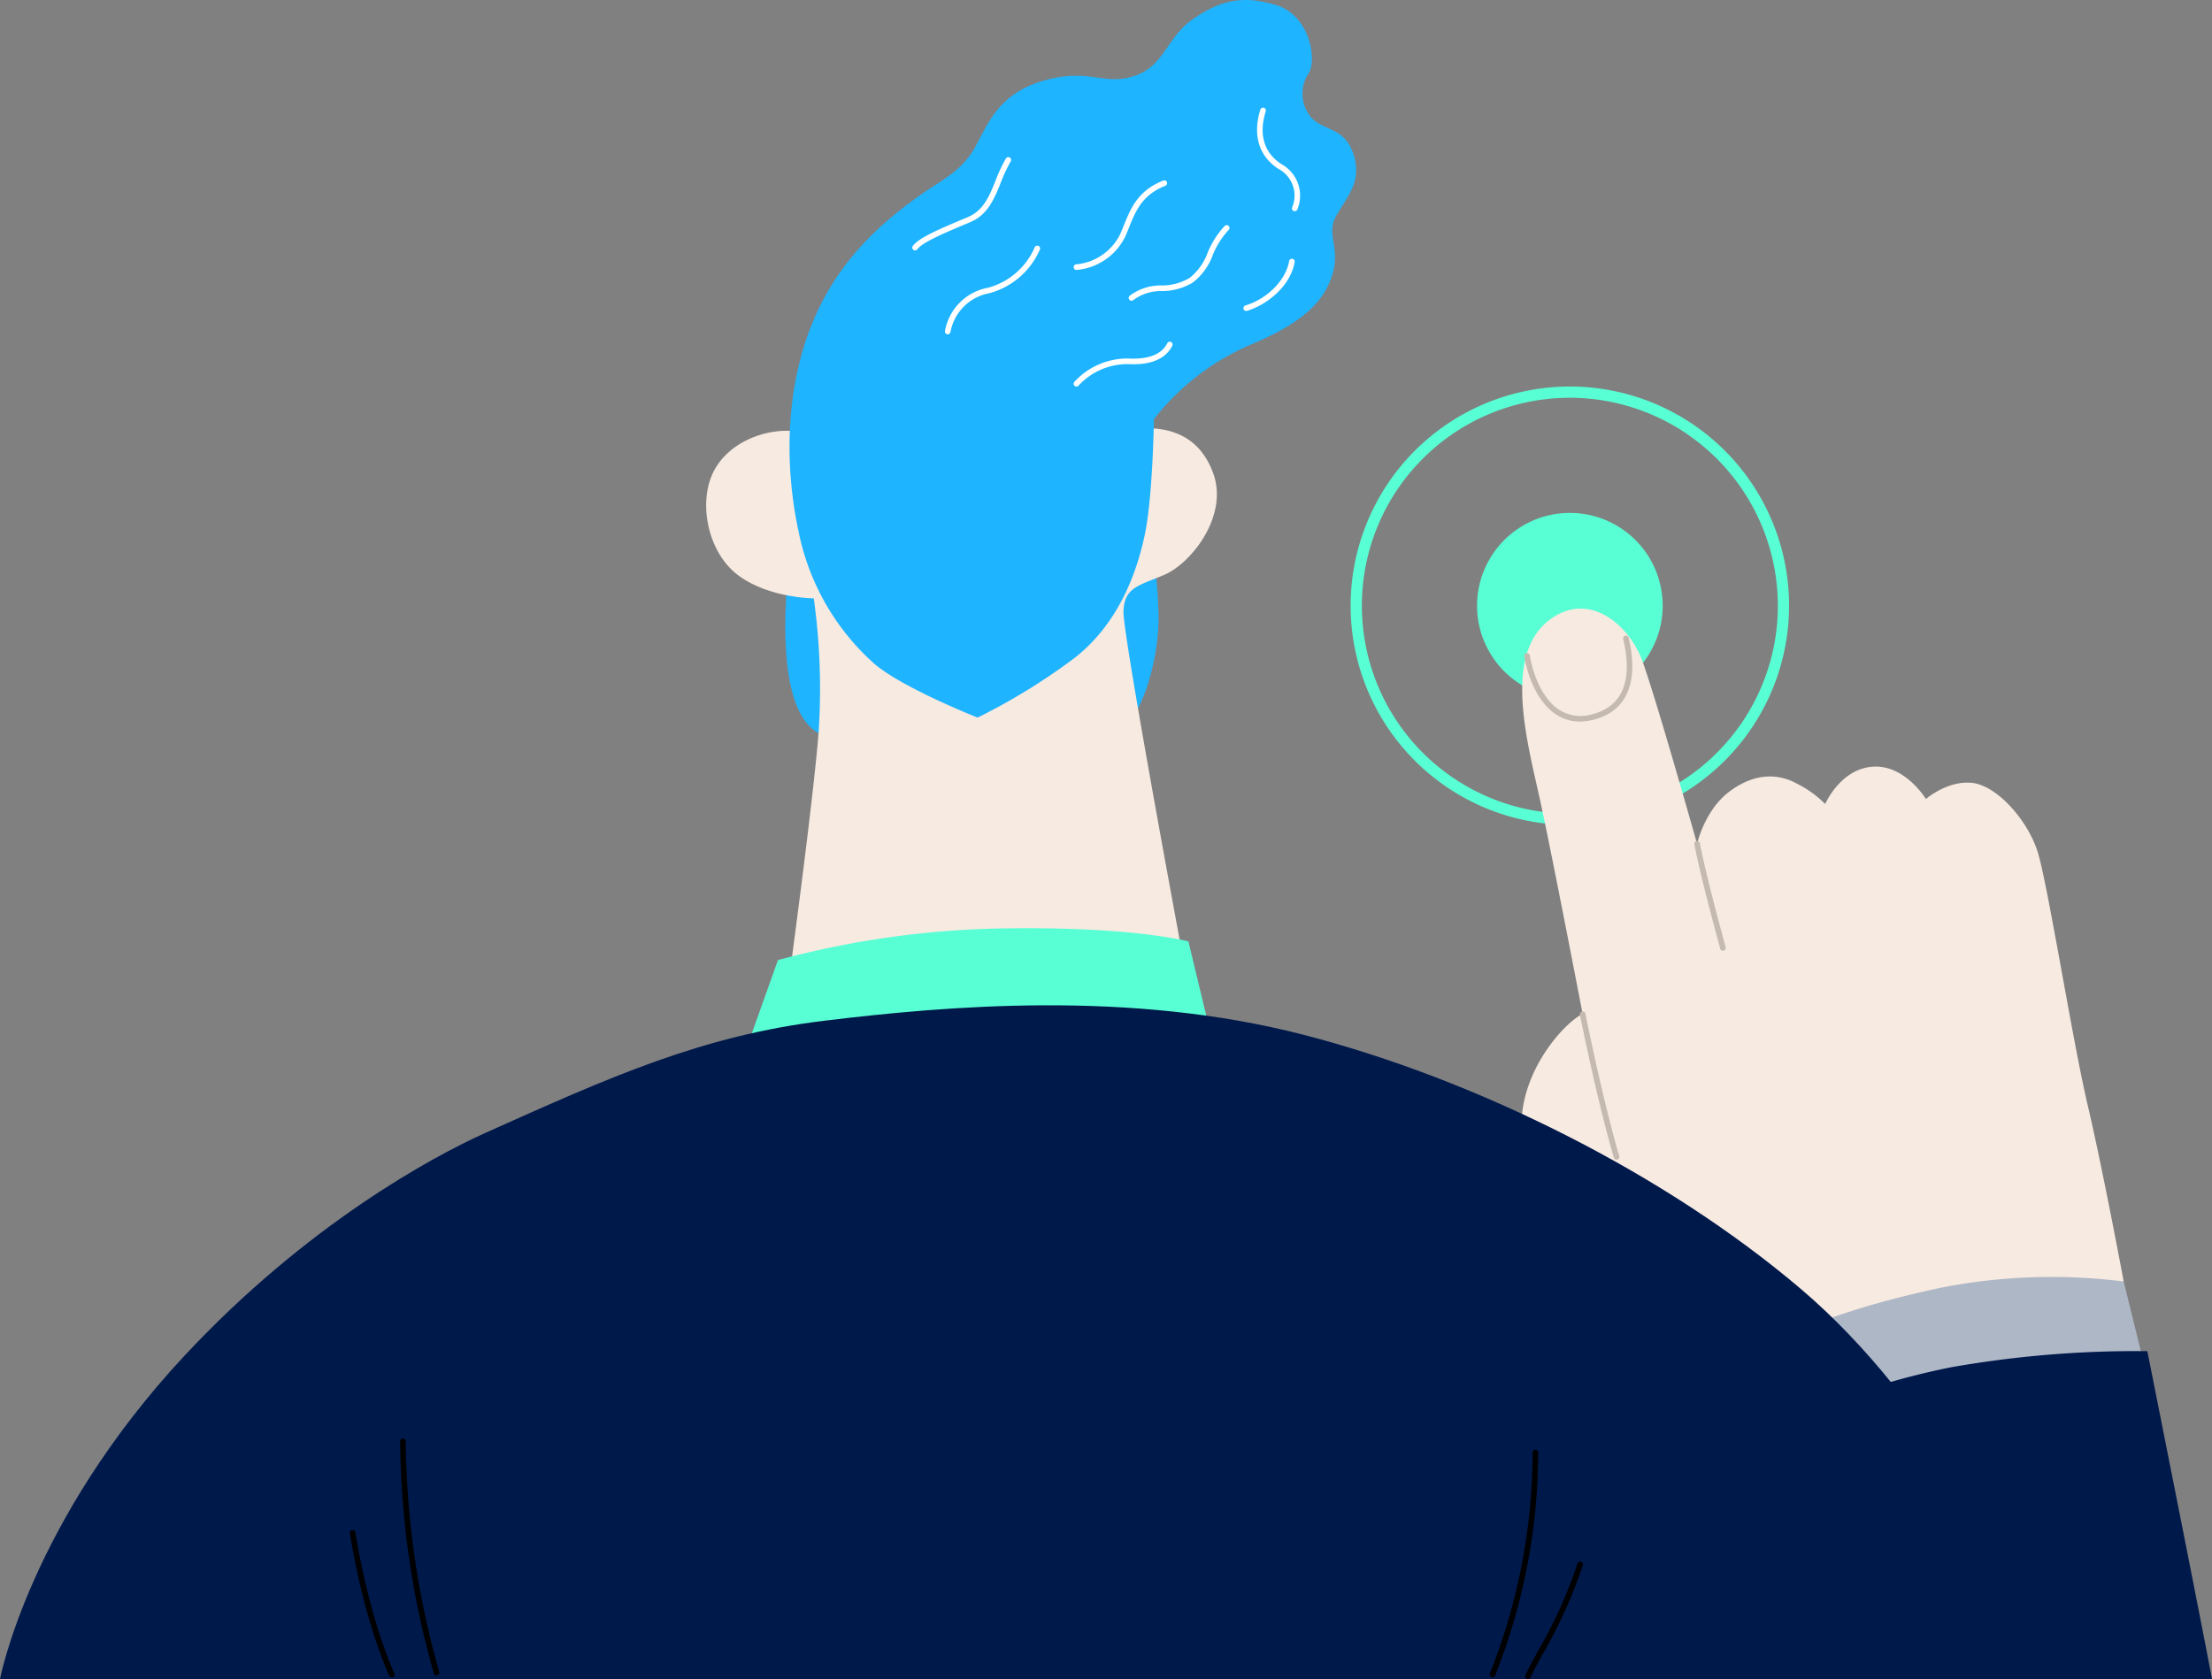
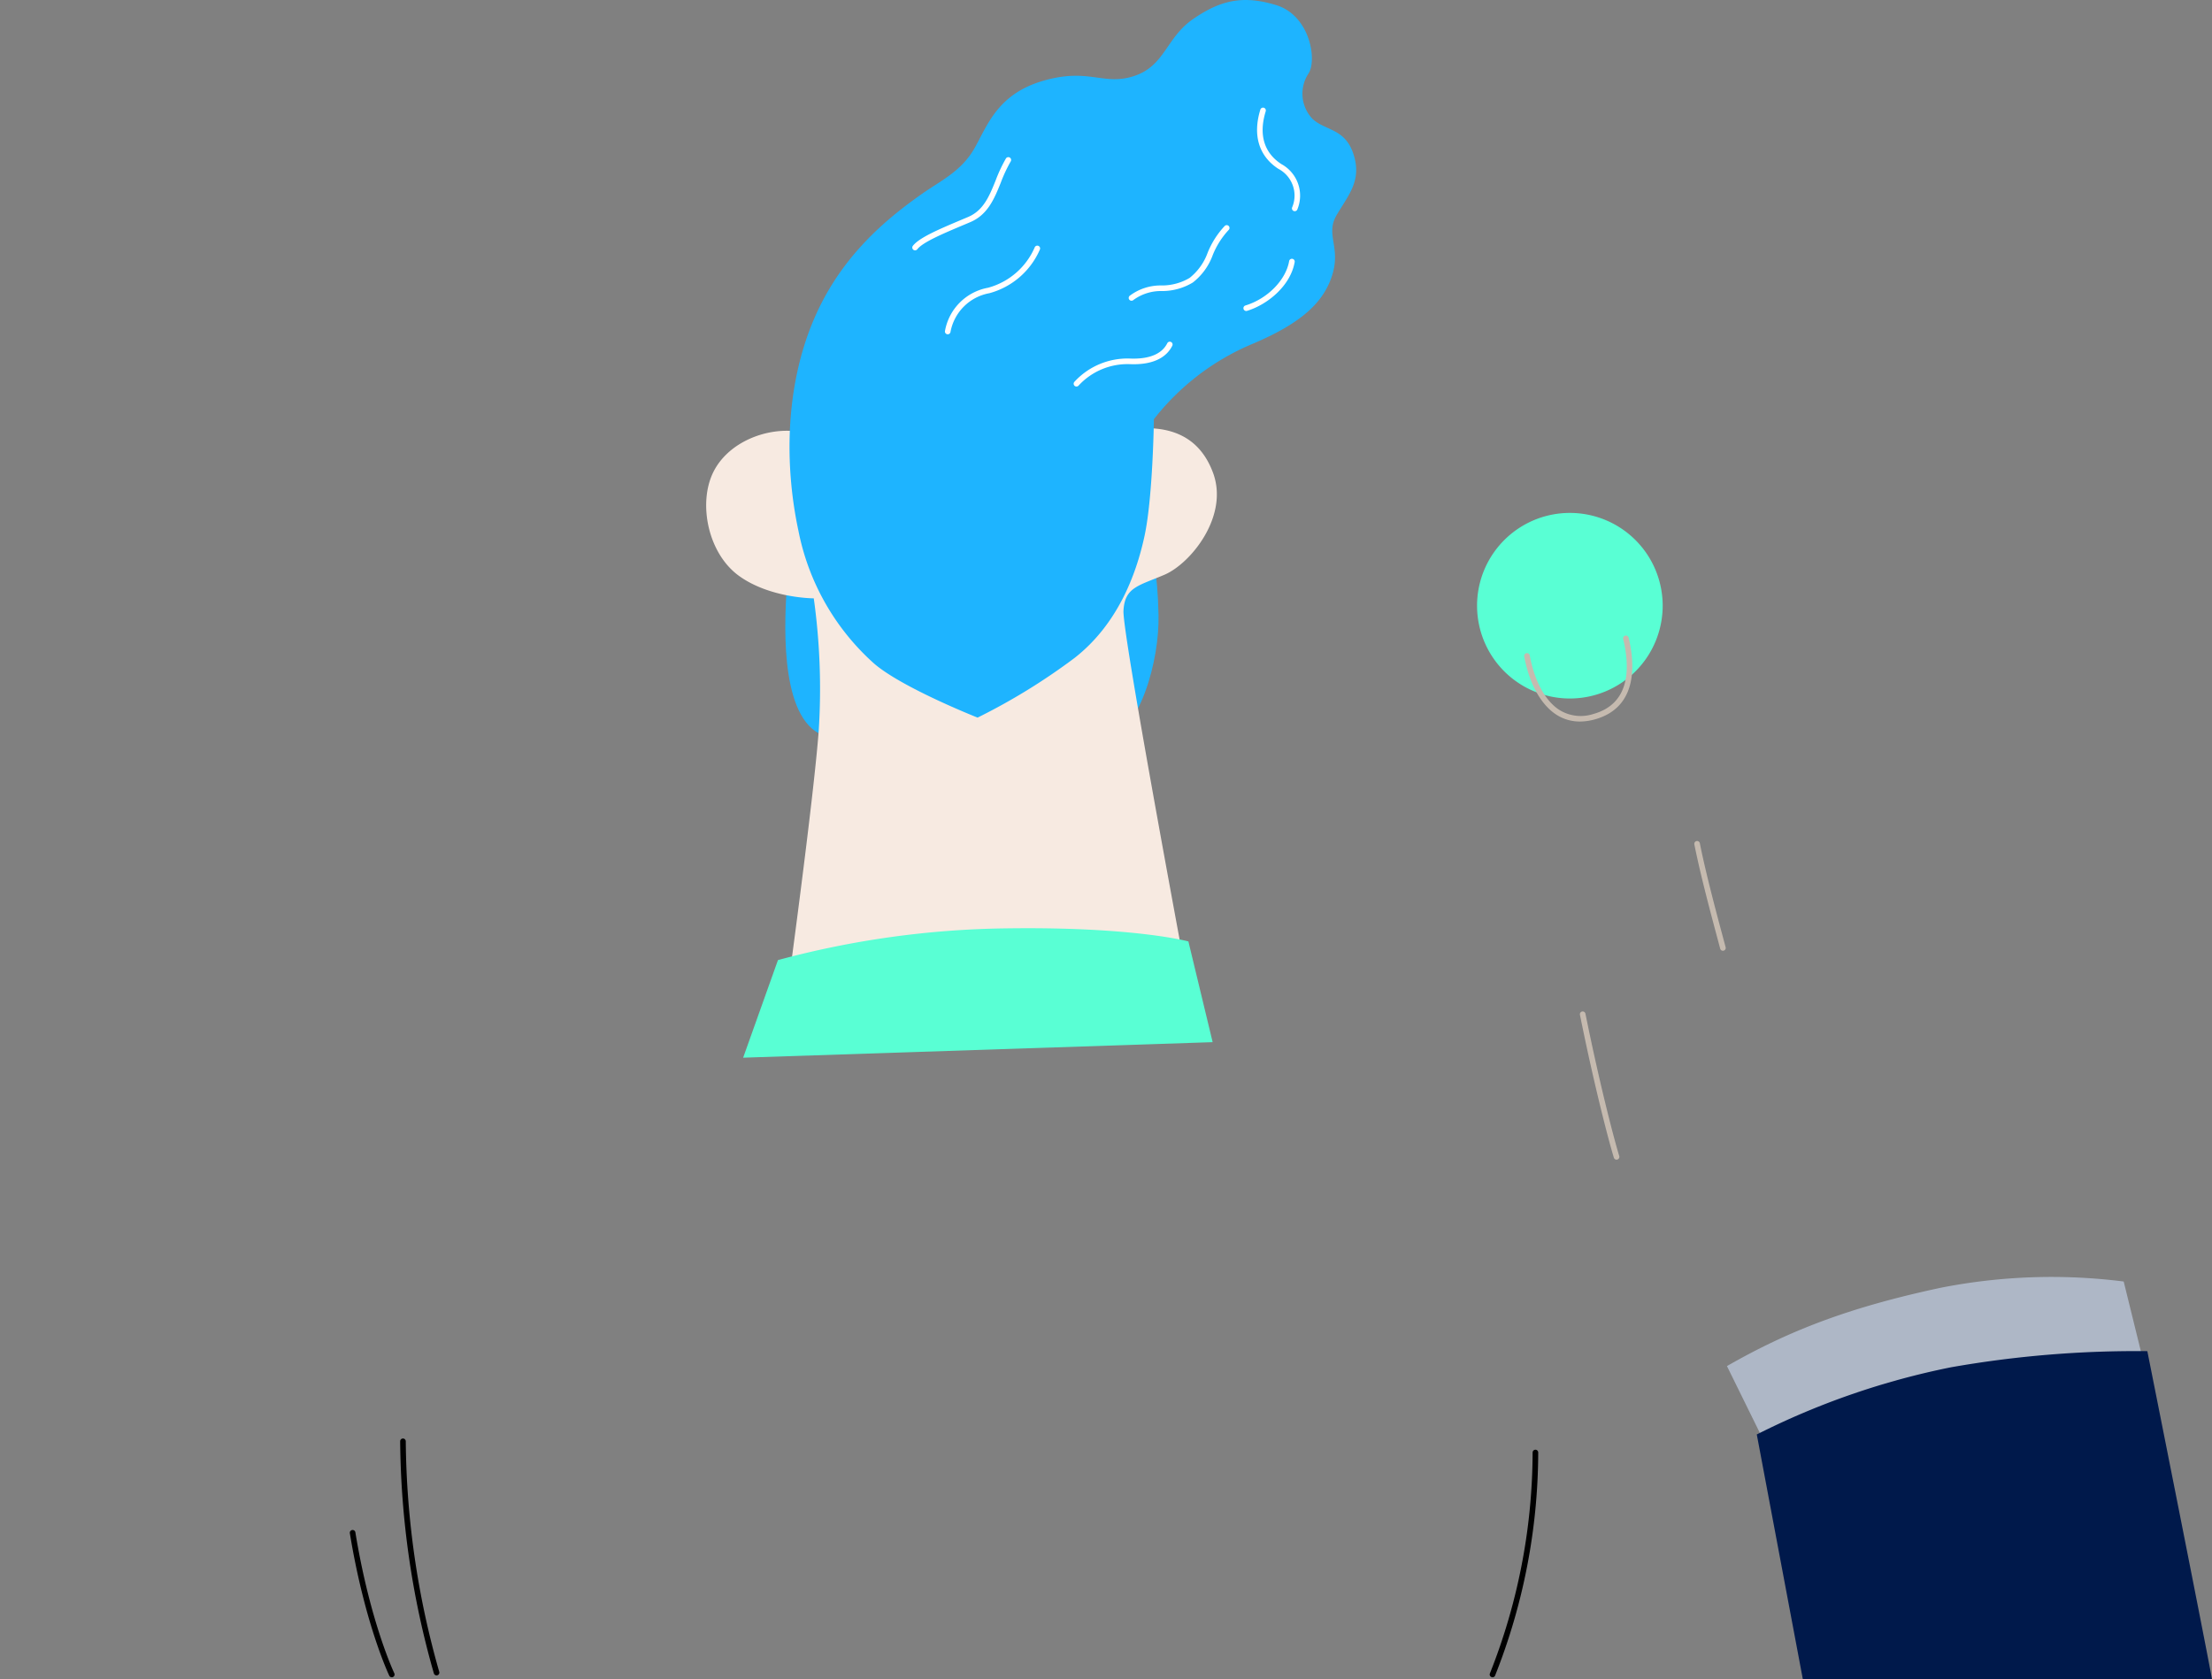
<svg xmlns="http://www.w3.org/2000/svg" width="293.313" height="222.701" viewBox="0 0 293.313 222.701">
  <rect x="0" y="0" width="293.313" height="222.701" fill="#808080" stroke="none" />
  <g id="Gruppe_3521" data-name="Gruppe 3521" transform="translate(-2812 -8823.961)">
-     <path id="Pfad_2744" data-name="Pfad 2744" d="M809.093,281.413a29.069,29.069,0,1,1,29.069-29.069,29.1,29.1,0,0,1-29.069,29.069m0-56.65a27.581,27.581,0,1,0,27.581,27.581,27.612,27.612,0,0,0-27.581-27.581" transform="translate(2211.072 8651.951)" fill="#59ffd4" />
    <path id="Pfad_2745" data-name="Pfad 2745" d="M877.643,308.585a12.307,12.307,0,1,1-12.307-12.307,12.307,12.307,0,0,1,12.307,12.307" transform="translate(2154.83 8595.71)" fill="#59ffd4" />
-     <path id="Pfad_2746" data-name="Pfad 2746" d="M882.151,353.245c5.247-4.227,10.72.33,12.534,5.277s7.256,24.244,7.256,24.244.989-4.453,4.288-6.927,6.432-2.474,9.071-.99a14.369,14.369,0,0,1,3.628,2.639s1.979-4.618,6.267-4.947,7.092,4.288,7.092,4.288,2.8-2.474,6.1-2.144,7.421,4.947,8.741,9.236,4.618,25.068,6.6,33.479,4.783,23.419,4.783,23.419l-56.733,11.215S881.161,432.9,879.018,423.5s5.607-17.317,7.751-18.141c0,0-3.958-20.615-5.607-28.2s-4.948-19.131.99-23.914" transform="translate(2135.094 8553.107)" fill="#f7eae1" />
    <path id="Pfad_2747" data-name="Pfad 2747" d="M887.65,378.51a5.692,5.692,0,0,1-3.068-.874c-2.075-1.3-3.648-4.119-4.315-7.745a.372.372,0,1,1,.731-.135c.63,3.421,2.08,6.063,3.979,7.249a5.384,5.384,0,0,0,4.462.5c4.913-1.371,4.856-6.165,3.944-9.944a.372.372,0,0,1,.723-.175c.81,3.355,1.307,9.224-4.467,10.836a7.4,7.4,0,0,1-1.988.288" transform="translate(2133.851 8541.147)" fill="#c5baaf" />
    <path id="Pfad_2748" data-name="Pfad 2748" d="M982.279,500.354a.371.371,0,0,1-.359-.277c-.1-.374-.229-.859-.381-1.428-.785-2.927-2.247-8.375-3.046-12.406a.372.372,0,0,1,.73-.145c.794,4.008,2.252,9.44,3.035,12.358.153.571.284,1.056.382,1.432a.371.371,0,0,1-.265.454.376.376,0,0,1-.095.012" transform="translate(2058.179 8449.704)" fill="#c5baaf" />
    <path id="Pfad_2749" data-name="Pfad 2749" d="M917.268,603.873a.372.372,0,0,1-.356-.264c-.807-2.65-2.671-9.885-4.5-18.96a.372.372,0,0,1,.729-.147c1.827,9.048,3.683,16.254,4.485,18.89a.372.372,0,0,1-.356.48" transform="translate(2109.088 8373.892)" fill="#c5baaf" />
    <path id="Pfad_2750" data-name="Pfad 2750" d="M997.344,749.43c8.081-4.618,16-7.751,28.367-10.39a75.924,75.924,0,0,1,24.243-.825l2.639,10.72-49.971,11.215Z" transform="translate(2043.65 8255.711)" fill="#aeb7c6" />
    <path id="Pfad_2751" data-name="Pfad 2751" d="M1014.583,791.447a101.241,101.241,0,0,1,25.728-8.906,141.456,141.456,0,0,1,26.058-2.144s7.422,37.232,8.576,43.5h-54.259Z" transform="translate(2030.369 8222.765)" fill="#00194b" />
    <path id="Pfad_2752" data-name="Pfad 2752" d="M453.8,323.823c-.371,4.7-1.113,17.317,4.205,20.162s32.036,3.587,37.355,1.732,7.793-11.5,7.669-17.44-.866-8.04-.866-8.04Z" transform="translate(2462.593 8577.253)" fill="#1eb4ff" />
    <path id="Pfad_2753" data-name="Pfad 2753" d="M420.118,247.782c-4.123-.66-9.4,1.319-11.38,5.442s-.66,10.72,3.463,13.688,9.9,2.969,9.9,2.969a86.838,86.838,0,0,1,.66,17.482c-.66,9.071-4.288,35.623-4.288,35.623h53.6s-9.071-48.322-8.906-51.456,1.979-3.3,5.443-4.783,8.576-7.751,6.432-13.524-7.092-6.267-11.215-5.772-43.7.33-43.7.33" transform="translate(2497.806 8633.438)" fill="#f7eae1" />
    <path id="Pfad_2754" data-name="Pfad 2754" d="M473.6,25.658c-5.191,3.633-11.256,8.782-14.719,17.44s-3.587,18.677-1.732,27.336A31.843,31.843,0,0,0,467.167,88c3.711,3.216,13.73,7.174,13.73,7.174a82.136,82.136,0,0,0,12.864-7.916c5.69-4.453,8.164-11.009,9.277-16.2s1.237-15.462,1.237-15.462a32.519,32.519,0,0,1,12.864-9.9c6.506-2.719,9.409-5.4,10.637-8.782,1.484-4.082-.866-5.69.742-8.411s3.34-4.577,2.227-8.04-3.711-3.092-5.443-4.7a4.852,4.852,0,0,1-.495-6.061c1.113-1.855.123-7.669-4.329-9.029s-7.422-.618-11.009,1.855-3.711,6.185-7.793,7.545-5.937-1.113-12,.618-7.421,5.814-9.153,8.906-4.453,4.329-6.927,6.061" transform="translate(2460.732 8823.962)" fill="#1eb4ff" />
    <path id="Pfad_2756" data-name="Pfad 2756" d="M730.978,75.92a.367.367,0,0,1-.111-.017.372.372,0,0,1-.244-.466,4.007,4.007,0,0,0-1.827-5.143c-2.575-1.674-3.42-4.459-2.379-7.843a.372.372,0,1,1,.711.219c-.948,3.082-.231,5.5,2.074,7a4.762,4.762,0,0,1,2.131,5.989.372.372,0,0,1-.355.261" transform="translate(2252.706 8776.052)" fill="#fff" />
    <path id="Pfad_2757" data-name="Pfad 2757" d="M652.215,140.086a.372.372,0,0,1-.247-.65,6.816,6.816,0,0,1,4.251-1.375,7.191,7.191,0,0,0,3.7-1,7.529,7.529,0,0,0,2.394-3.344,11.379,11.379,0,0,1,2.257-3.541.372.372,0,1,1,.526.526,10.784,10.784,0,0,0-2.108,3.329,8.108,8.108,0,0,1-2.642,3.639,7.867,7.867,0,0,1-4.061,1.133,6.163,6.163,0,0,0-3.822,1.19.37.37,0,0,1-.247.094" transform="translate(2309.823 8723.76)" fill="#fff" />
-     <path id="Pfad_2758" data-name="Pfad 2758" d="M620.43,116.083a.372.372,0,0,1-.052-.74,7.226,7.226,0,0,0,5.9-4.107c.146-.34.283-.681.419-1.022.913-2.277,1.858-4.632,5.227-5.98a.372.372,0,1,1,.276.69c-3.074,1.23-3.918,3.336-4.813,5.566-.139.346-.278.693-.426,1.038a7.951,7.951,0,0,1-6.474,4.551.347.347,0,0,1-.053,0" transform="translate(2334.309 8743.68)" fill="#fff" />
    <path id="Pfad_2759" data-name="Pfad 2759" d="M546.088,153.669a.372.372,0,0,1-.362-.456,7.092,7.092,0,0,1,5.719-5.72,9.434,9.434,0,0,0,6.175-5.349.372.372,0,1,1,.685.29,10.212,10.212,0,0,1-6.69,5.784,6.4,6.4,0,0,0-5.165,5.165.372.372,0,0,1-.362.287" transform="translate(2391.582 8714.629)" fill="#fff" />
    <path id="Pfad_2760" data-name="Pfad 2760" d="M527.233,103.11a.368.368,0,0,1-.228-.079.372.372,0,0,1-.065-.522c.855-1.1,3.494-2.211,6.548-3.5l.774-.326c2.048-.867,2.825-2.793,3.647-4.831a19.877,19.877,0,0,1,1.375-2.936.372.372,0,0,1,.635.387,19.277,19.277,0,0,0-1.321,2.827c-.843,2.09-1.714,4.251-4.047,5.238l-.775.327c-2.836,1.195-5.514,2.323-6.25,3.27a.371.371,0,0,1-.294.144" transform="translate(2406.108 8754.056)" fill="#fff" />
    <path id="Pfad_2761" data-name="Pfad 2761" d="M620.431,203.345a.372.372,0,0,1-.263-.635,9.55,9.55,0,0,1,7.33-3.077c2.539.108,4.254-.588,4.97-2.021a.372.372,0,1,1,.665.333c-.6,1.2-2.067,2.589-5.667,2.431a8.829,8.829,0,0,0-6.771,2.86.371.371,0,0,1-.263.109" transform="translate(2334.309 8671.881)" fill="#fff" />
    <path id="Pfad_2762" data-name="Pfad 2762" d="M718.476,156.388a.372.372,0,0,1-.108-.728c2.923-.889,5.364-3.368,5.8-5.892a.372.372,0,0,1,.733.127c-.549,3.157-3.594,5.647-6.319,6.477a.373.373,0,0,1-.109.016" transform="translate(2258.775 8708.817)" fill="#fff" />
    <path id="Pfad_2764" data-name="Pfad 2764" d="M429.177,553.342l4.618-12.946a121.7,121.7,0,0,1,30.181-4.205c17.069-.247,24.243,1.732,24.243,1.732l3.216,13.359Z" transform="translate(2481.364 8410.899)" fill="#59ffd4" />
-     <path id="Pfad_2765" data-name="Pfad 2765" d="M64.443,597.588c16.392-7.348,28.573-12.864,44.9-14.843s40.447-4.082,63.454,1.855,48.027,18.429,66.051,33.768c17.44,14.843,30.057,39.088,33.026,51.7H0s3.958-20.905,24.491-42.922C40.6,609.879,57.269,600.8,64.443,597.588" transform="translate(2812 8376.589)" fill="#00194b" />
    <path id="Pfad_2766" data-name="Pfad 2766" d="M235.929,862.355a.372.372,0,0,1-.353-.254,115.036,115.036,0,0,1-4.472-30.793.372.372,0,0,1,.744,0,114.476,114.476,0,0,0,4.434,30.558.372.372,0,0,1-.235.471.367.367,0,0,1-.118.019" transform="translate(2633.958 8183.811)" />
    <path id="Pfad_2767" data-name="Pfad 2767" d="M860.7,867.583a.372.372,0,0,1-.347-.506,79.928,79.928,0,0,0,5.665-29.3.372.372,0,0,1,.744,0,80.655,80.655,0,0,1-5.715,29.573.372.372,0,0,1-.347.238" transform="translate(2149.208 8178.831)" />
-     <path id="Pfad_2768" data-name="Pfad 2768" d="M881.168,917.633a.372.372,0,0,1-.338-.526c.36-.792.948-1.875,1.629-3.129a62.5,62.5,0,0,0,5.279-11.664.372.372,0,0,1,.714.208,63.085,63.085,0,0,1-5.34,11.811c-.674,1.241-1.256,2.314-1.606,3.082a.373.373,0,0,1-.339.218" transform="translate(2133.438 8129.028)" />
    <path id="Pfad_2769" data-name="Pfad 2769" d="M207.582,903.275a.372.372,0,0,1-.335-.21c-.032-.067-3.262-6.867-5.227-18.9a.372.372,0,0,1,.734-.12c1.946,11.919,5.131,18.633,5.163,18.7a.372.372,0,0,1-.335.533" transform="translate(2656.369 8143.139)" />
  </g>
</svg>